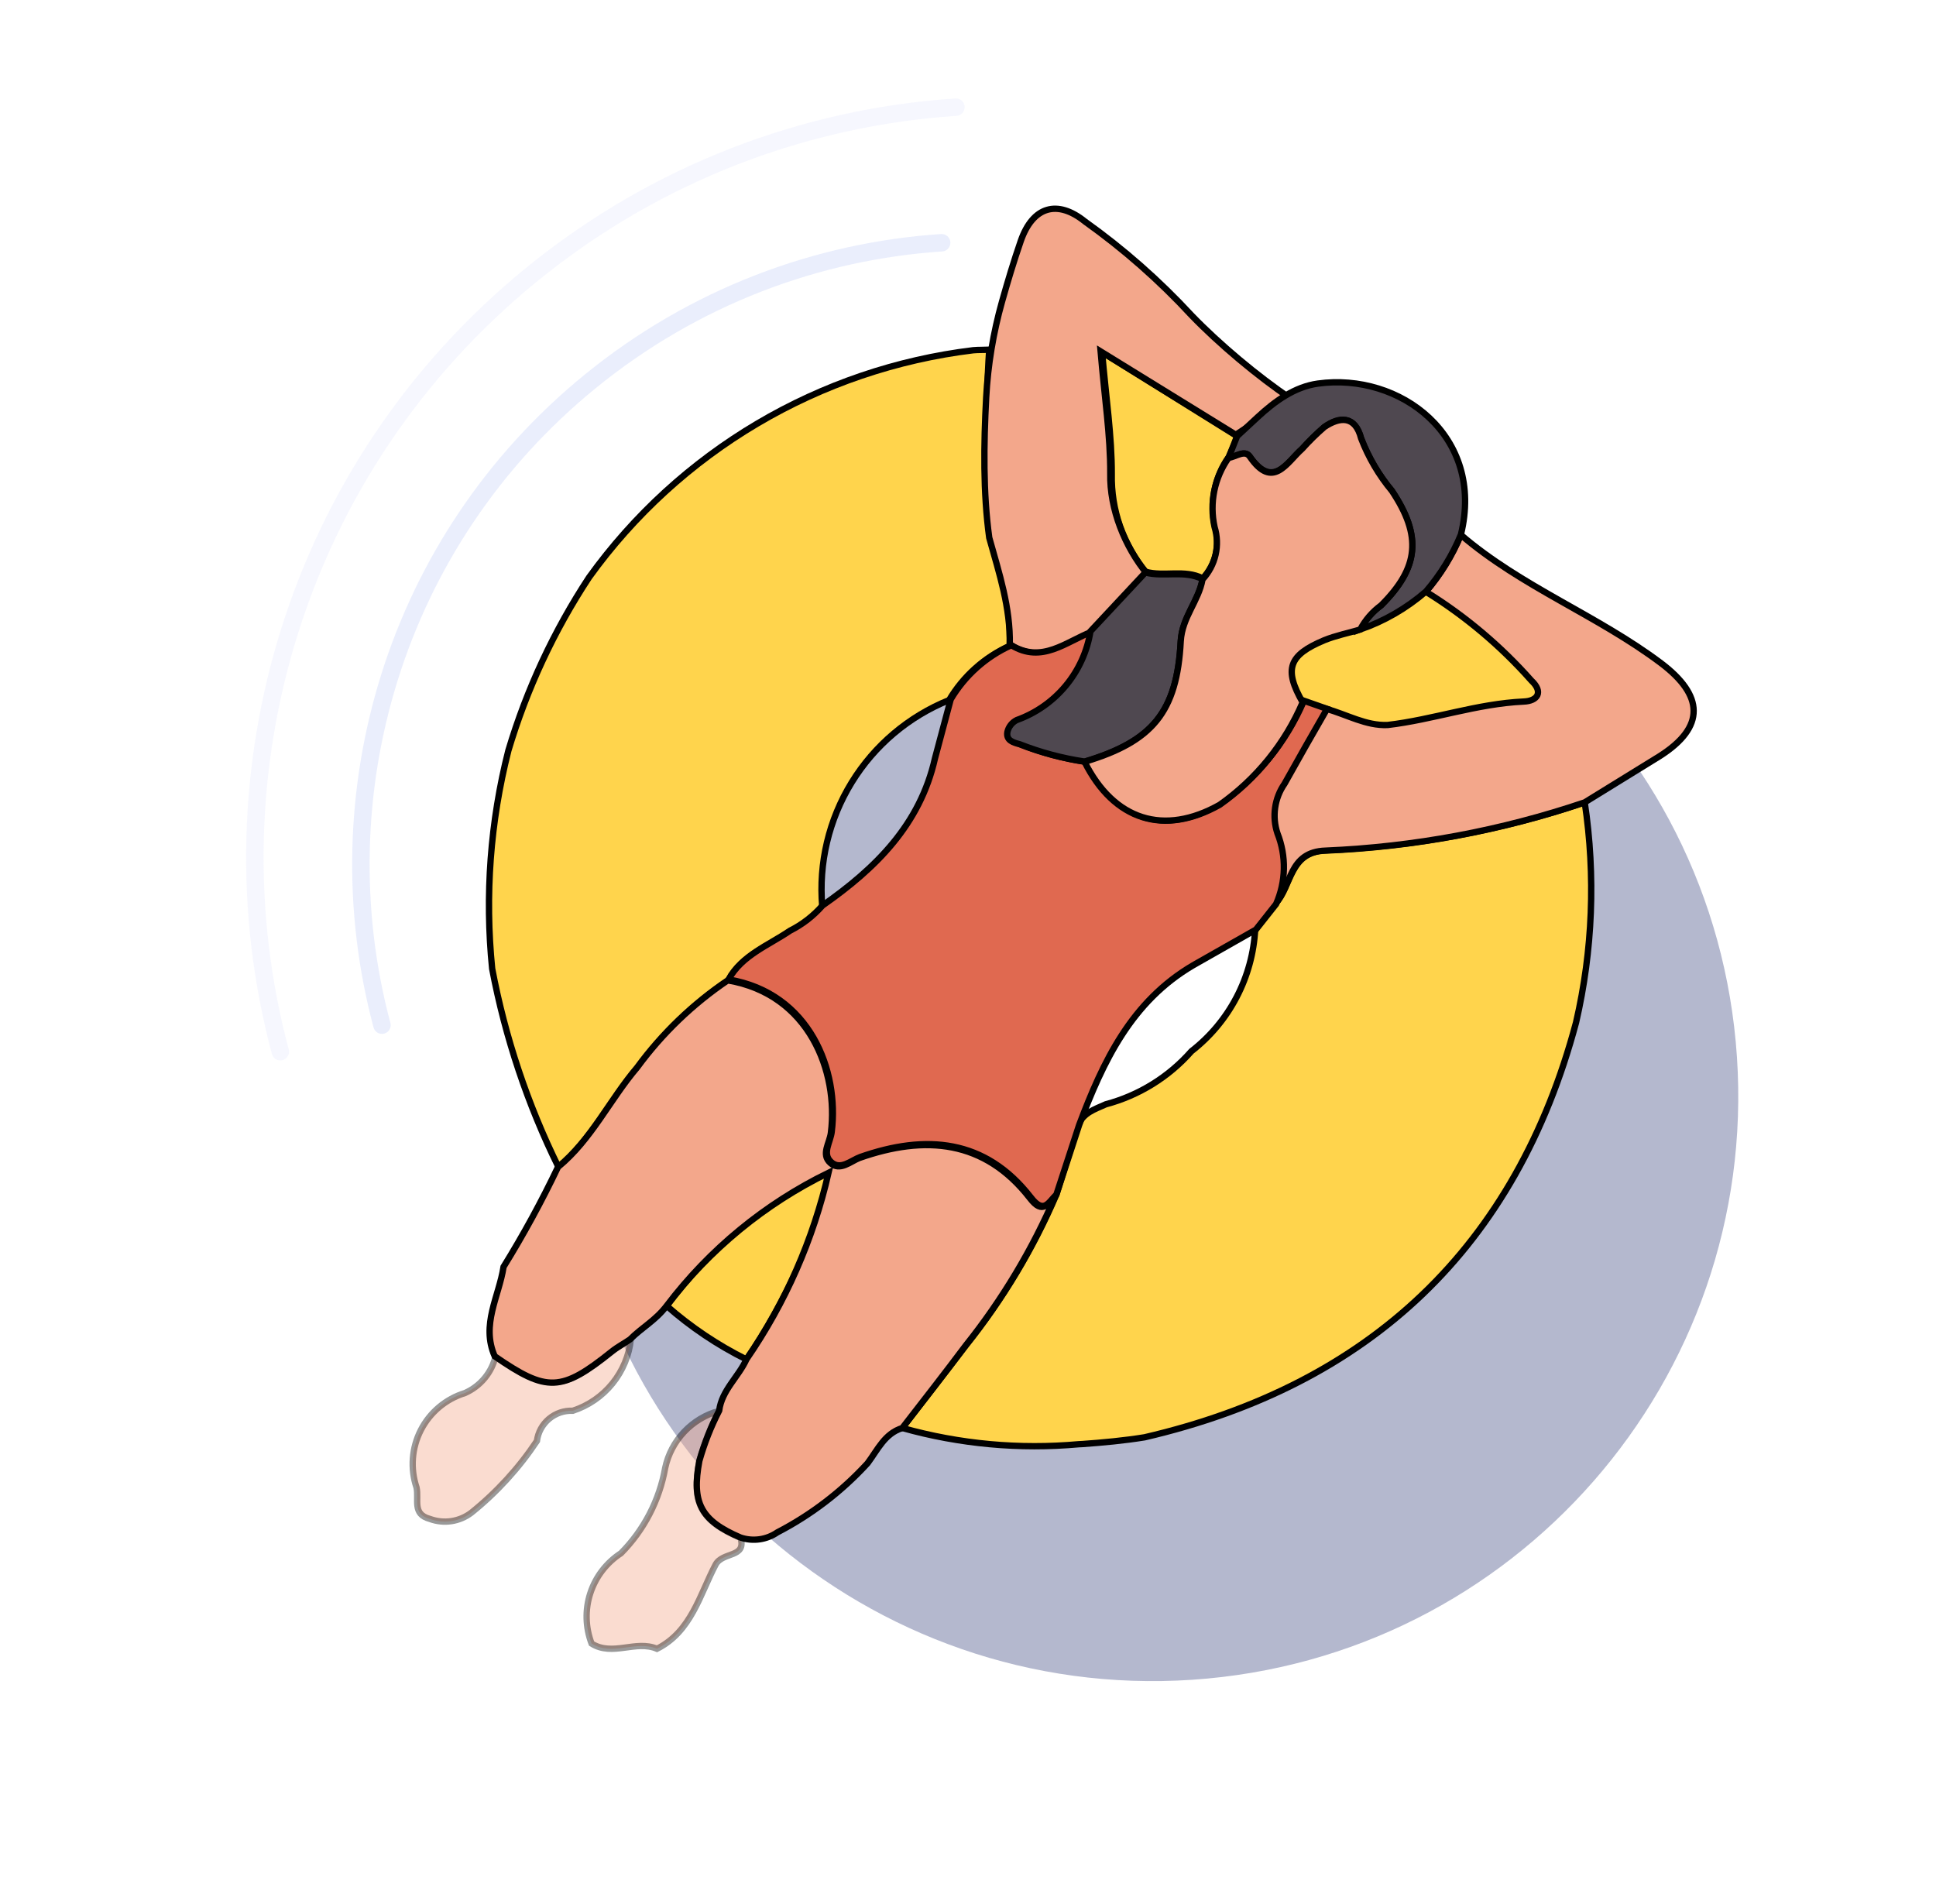
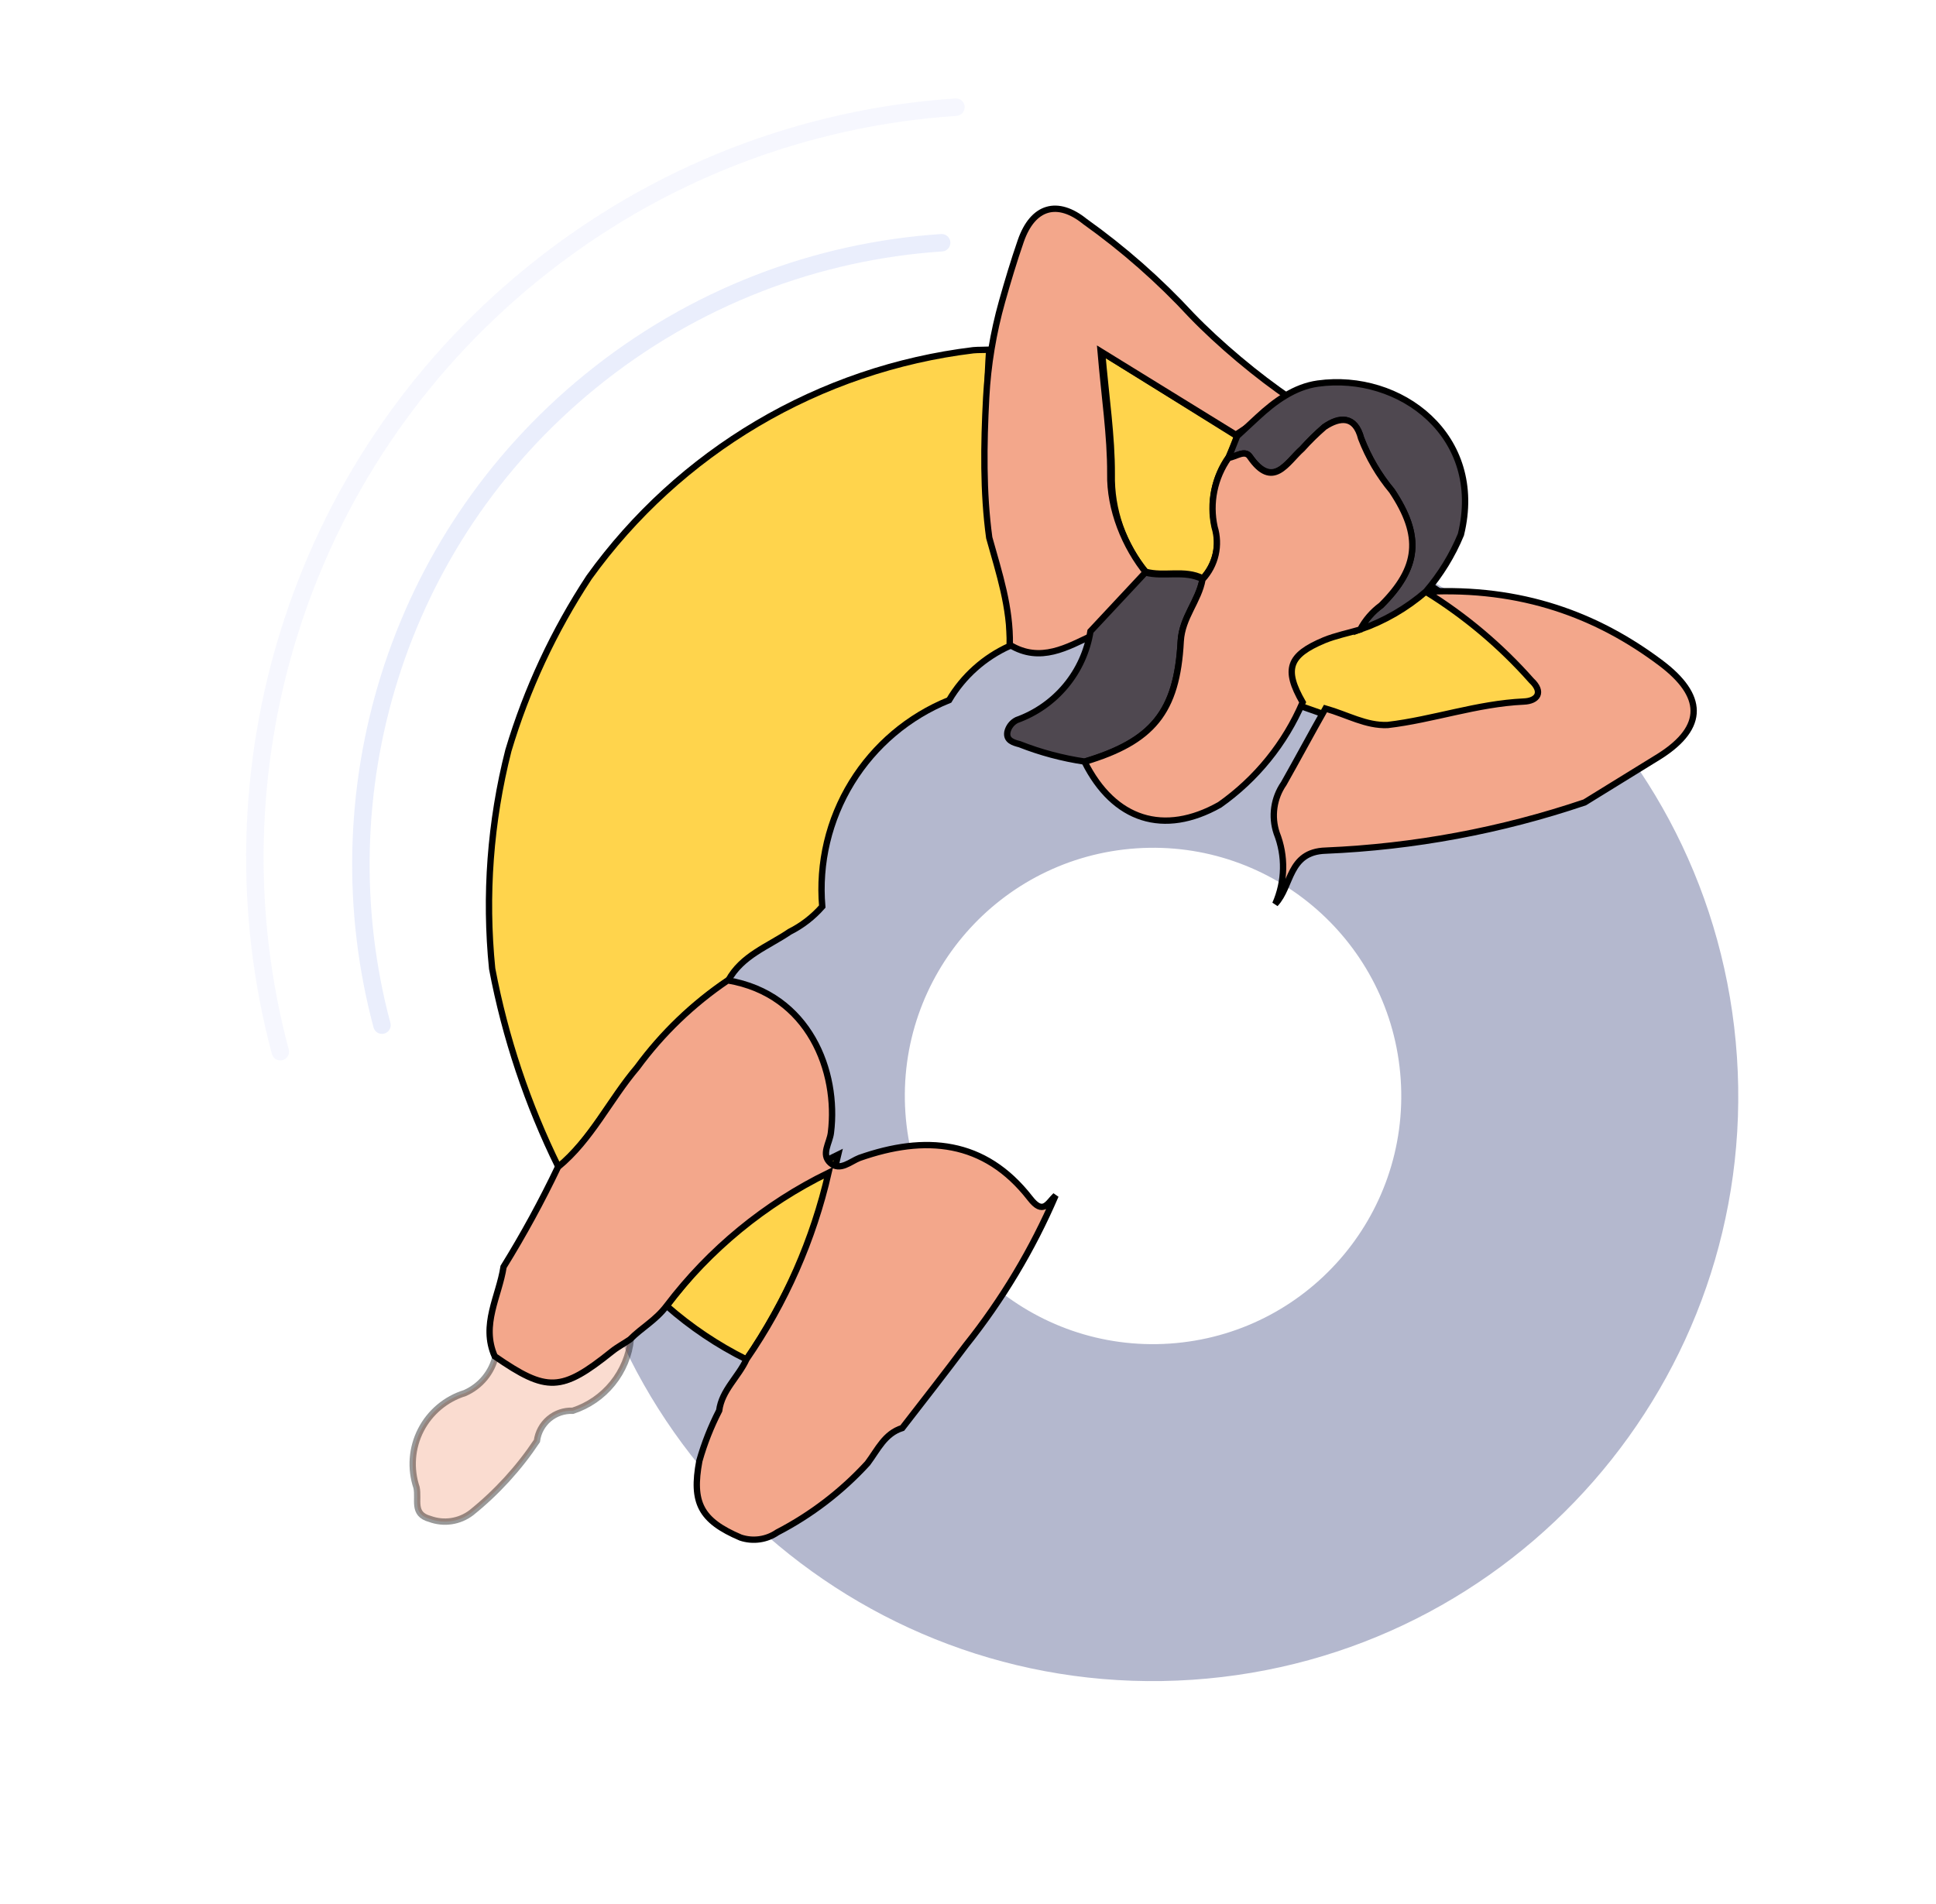
<svg xmlns="http://www.w3.org/2000/svg" fill="none" viewBox="0 0 306 301" height="301" width="306">
  <path stroke-linecap="round" stroke-width="2.758" stroke-opacity="0.35" stroke="#C3CDF6" d="M148.832 38.372C129.176 39.685 109.722 46.895 93.289 60.288C62.293 85.551 50.679 125.778 60.372 162.057" />
  <path stroke-linecap="round" stroke-width="2.758" stroke-opacity="0.15" stroke="#C3CDF6" d="M151.092 16.94C127.363 18.524 103.879 27.228 84.041 43.396C46.623 73.893 32.602 122.455 44.304 166.251" />
  <path fill-opacity="0.3" fill="#04125B" d="M274.537 167.067C271.123 116.097 227.036 77.545 176.067 80.959C125.097 84.373 86.545 128.459 89.959 179.429C93.373 230.399 137.459 268.951 188.429 265.537C239.399 262.123 277.951 218.036 274.537 167.067ZM221.393 170.627C219.945 149.008 201.246 132.656 179.627 134.104C158.008 135.552 141.656 154.251 143.104 175.87C144.552 197.489 163.252 213.841 184.87 212.393C206.489 210.945 222.841 192.245 221.393 170.627Z" clip-rule="evenodd" fill-rule="evenodd" />
  <path stroke="black" fill="#FFD44C" d="M208.668 112.703L204.788 111.334C201.62 105.725 202.284 103.235 208.467 100.692C210.411 99.877 212.533 99.443 214.516 98.829C218.579 97.37 222.34 95.141 225.599 92.259C232.173 96.377 238.11 101.46 243.219 107.346C245.301 109.331 244.241 110.858 241.929 110.956C234.115 111.395 226.712 114.136 219.04 115.09C215.415 115.378 211.8 114.546 208.668 112.703Z" />
  <path stroke="black" fill="#FFD44C" d="M77.79 153.128C76.623 141.57 77.491 129.896 80.354 118.638C83.251 108.941 87.549 99.719 93.111 91.264C100.202 81.41 109.258 73.132 119.708 66.953C130.158 60.774 141.775 56.828 153.827 55.364C154.683 55.285 155.507 55.328 156.352 55.29C155.687 65.045 156.019 74.843 157.343 84.53C158.941 90.248 159.702 96.168 159.601 102.104C155.598 103.901 152.249 106.894 150.016 110.67C143.623 113.252 138.227 117.814 134.618 123.688C131.008 129.562 129.377 136.438 129.963 143.308C128.518 144.957 126.768 146.312 124.809 147.297C121.372 149.633 117.258 151.042 115.104 154.996C109.577 158.728 104.734 163.385 100.79 168.763C96.432 173.888 93.604 180.036 88.278 184.506C83.38 174.569 79.852 164.013 77.79 153.128Z" />
  <path stroke="black" fill="#FFD44C" d="M195.53 68.955C195.224 70.104 194.682 71.147 194.222 72.211C193.113 73.779 192.344 75.56 191.963 77.442C191.582 79.324 191.598 81.265 192.009 83.14C192.447 84.567 192.502 86.084 192.168 87.538C191.834 88.993 191.123 90.334 190.105 91.426C187.202 89.948 184.009 91.206 181.064 90.376C177.505 86.041 175.61 80.577 175.723 74.969C175.746 68.951 174.811 62.898 174.194 55.654L195.53 68.955Z" />
  <path stroke="black" fill="#F3A78B" d="M159.605 101.93C159.706 95.994 157.954 90.718 156.357 85C155.376 77.829 155.482 70.244 155.874 62.83C156.145 57.697 156.99 52.606 158.383 47.658C159.289 44.442 160.25 41.245 161.335 38.11C163.257 32.555 167.178 31.535 171.482 35.014C177.589 39.366 183.233 44.334 188.323 49.841C192.673 54.356 198.798 59.5 204 63L195.33 68.726L173.96 55.549C174.578 62.793 175.513 68.846 175.49 74.864C175.377 80.472 177.768 86.42 181.328 90.755L172.695 100.426C168.782 102.24 164.443 104.892 159.605 101.93Z" />
  <path stroke="black" fill="#FFD44C" d="M105.377 206.435C112.137 197.527 122.45 187.404 132.5 182.5C130.082 193.056 124.128 205.984 117.98 214.899C113.43 212.636 109.193 209.791 105.377 206.435Z" />
-   <path stroke="black" fill="#FFD44C" d="M250.478 126.837C252.214 138.422 251.748 150.232 249.104 161.645C239.64 197.108 216.584 218.919 180.912 227.207C177.663 227.732 174.327 228.04 171.043 228.276C170.847 228.29 170.667 228.299 170.508 228.3C161.131 229.147 151.679 228.278 142.613 225.737C146.032 221.329 149.357 216.94 152.776 212.532C158.546 205.306 163.32 197.337 166.969 188.839L170.44 177.806C171.254 175.913 172.931 175.393 174.779 174.567C180.023 173.172 184.735 170.252 188.317 166.176C191.283 163.871 193.718 160.955 195.456 157.626C197.194 154.296 198.195 150.631 198.391 146.88L201.577 142.85C204.207 140.079 203.768 134.641 209.542 134.423C223.478 133.848 237.262 131.294 250.478 126.837Z" />
-   <path stroke="black" fill="#F3A78B" d="M250.478 126.839C237.26 131.311 223.472 133.879 209.53 134.466C203.592 134.64 204.196 140.122 201.565 142.893C202.343 141.135 202.763 139.239 202.801 137.316C202.838 135.394 202.493 133.483 201.784 131.695C201.349 130.392 201.225 129.005 201.42 127.645C201.615 126.286 202.124 124.99 202.907 123.861C205.07 120.041 207.264 115.932 209.5 112C213 113 215.899 114.742 219.314 114.609C226.53 113.765 233.402 111.246 240.838 110.9C243.013 110.821 244.004 109.414 242.034 107.569C237.196 102.104 231.584 97.377 225.376 93.539C227.681 90.853 229.544 87.818 230.897 84.548C240.485 92.778 252.44 97.244 262.511 104.812C269.283 109.917 269.627 114.889 262.32 119.534L250.478 126.839Z" />
-   <path stroke-opacity="0.4" stroke="black" fill-opacity="0.4" fill="#F3A78B" d="M113.658 223.025C112.351 225.567 111.3 228.232 110.523 230.982C109.295 237.558 110.694 240.393 117.05 243.101C117.999 246.3 114.234 245.251 113.109 247.325C110.623 252.026 109.273 257.909 103.84 260.636C100.483 259.213 96.824 261.886 93.507 259.814C92.53 257.261 92.458 254.451 93.304 251.851C94.15 249.252 95.862 247.022 98.154 245.533C101.797 241.853 104.233 237.15 105.137 232.051C105.593 229.91 106.629 227.936 108.132 226.344C109.635 224.752 111.546 223.604 113.658 223.025Z" />
+   <path stroke="black" fill="#F3A78B" d="M250.478 126.839C237.26 131.311 223.472 133.879 209.53 134.466C203.592 134.64 204.196 140.122 201.565 142.893C202.343 141.135 202.763 139.239 202.801 137.316C202.838 135.394 202.493 133.483 201.784 131.695C201.349 130.392 201.225 129.005 201.42 127.645C201.615 126.286 202.124 124.99 202.907 123.861C205.07 120.041 207.264 115.932 209.5 112C213 113 215.899 114.742 219.314 114.609C226.53 113.765 233.402 111.246 240.838 110.9C243.013 110.821 244.004 109.414 242.034 107.569C237.196 102.104 231.584 97.377 225.376 93.539C240.485 92.778 252.44 97.244 262.511 104.812C269.283 109.917 269.627 114.889 262.32 119.534L250.478 126.839Z" />
  <path stroke-opacity="0.4" stroke="black" fill-opacity="0.4" fill="#F3A78B" d="M78.349 214.305C86.626 220.032 88.895 219.934 96.837 213.567C97.735 212.839 98.753 212.319 99.722 211.655C99.45 214.232 98.438 216.676 96.808 218.691C95.178 220.706 93 222.206 90.536 223.01C89.165 222.951 87.821 223.408 86.771 224.292C85.721 225.176 85.041 226.422 84.865 227.784C82.01 232.075 78.512 235.902 74.495 239.13C73.573 239.831 72.491 240.288 71.346 240.459C70.201 240.63 69.032 240.509 67.946 240.109C65.114 239.353 66.242 237.104 65.84 235.15C65.342 233.669 65.144 232.103 65.26 230.545C65.376 228.986 65.802 227.467 66.513 226.075C67.225 224.684 68.207 223.449 69.402 222.442C70.598 221.436 71.982 220.679 73.475 220.215C74.693 219.681 75.769 218.867 76.616 217.841C77.463 216.814 78.056 215.603 78.349 214.305Z" />
  <path stroke="black" fill="#4F4850" d="M195.532 68.953L198.77 65.949C201.499 63.418 204.618 61.148 208.304 60.636C221.265 58.839 234.732 68.881 230.909 84.505C229.556 87.775 227.692 90.81 225.388 93.496C222.335 96.144 218.806 98.186 214.989 99.514C215.789 98.008 216.919 96.702 218.295 95.692C224.284 89.728 224.774 84.758 220.003 77.593C217.938 75.115 216.294 72.314 215.137 69.304C214.051 65.628 211.667 65.828 209.333 67.491C208.089 68.569 206.914 69.724 205.816 70.949C203.402 73.075 201.231 77.42 197.532 72.168C196.736 71.033 195.315 72.236 194.18 72.373L195.532 68.953Z" />
  <path stroke="black" fill="#F3A78B" d="M142.614 225.739C139.828 226.623 138.769 229.11 137.126 231.31C133.051 235.76 128.224 239.458 122.867 242.234C122.029 242.81 121.069 243.185 120.062 243.328C119.055 243.471 118.029 243.379 117.063 243.059C110.707 240.352 109.308 237.517 110.536 230.941C111.313 228.191 112.364 225.525 113.671 222.984C114.093 219.755 116.712 217.684 117.993 214.86C124.141 205.945 128.54 195.943 130.958 185.387C120.908 190.292 112.15 197.488 105.39 206.396C103.599 208.757 101.545 209.767 99.566 211.745C98.597 212.41 97.579 212.93 96.681 213.657C88.739 220.024 86.47 220.122 78.193 214.396C76.005 209.415 78.868 204.947 79.592 200.259C82.744 195.161 85.617 189.895 88.198 184.485C93.491 180.138 96.351 173.866 100.709 168.741C104.654 163.364 109.496 158.707 115.023 154.974C127.942 157.146 132.529 169.45 131.337 179.025C131.156 180.692 129.716 182.462 131.24 183.836C132.764 185.21 134.428 183.588 135.849 183.043C146.232 179.395 155.606 180.182 162.777 189.394C164.897 192.158 165.609 190.15 166.844 188.984C163.195 197.482 158.422 205.451 152.651 212.677C149.44 216.964 146.033 221.331 142.614 225.739Z" />
-   <path stroke="black" fill="#E06950" d="M166.97 188.839C165.736 190.004 165.024 192.013 162.903 189.249C155.733 180.036 146.358 179.249 135.975 182.898C134.513 183.431 132.849 185.054 131.366 183.691C129.883 182.328 131.282 180.546 131.463 178.88C132.655 169.305 128.068 157.001 115.15 154.829C117.271 150.998 121.417 149.466 124.855 147.13C126.814 146.145 128.564 144.791 130.008 143.141C138.386 137.286 145.42 130.37 147.781 119.876C148.613 116.756 149.445 113.637 150.267 110.558C152.5 106.782 155.848 103.789 159.851 101.992C164.689 104.954 168.485 101.438 172.601 99.855C172.092 103.024 170.741 105.998 168.69 108.467C166.639 110.936 163.963 112.809 160.941 113.891C160.571 114.078 160.247 114.345 159.992 114.672C159.738 115 159.559 115.379 159.469 115.784C159.151 116.974 160.465 117.325 161.417 117.711C164.722 119.011 168.165 119.929 171.678 120.449C176.312 129.776 184.228 132.24 192.978 126.969C198.766 122.888 203.306 117.281 206.094 110.771L209.753 112.055C207.549 115.864 205.228 119.949 203.032 123.892C202.249 125.02 201.74 126.316 201.545 127.676C201.35 129.036 201.474 130.423 201.909 131.726C202.617 133.514 202.963 135.424 202.925 137.347C202.888 139.269 202.468 141.165 201.69 142.924L198.505 146.954L188.606 152.579C178.808 158.318 174.34 167.81 170.565 177.839L166.97 188.839Z" />
  <path stroke="black" fill="#4F4850" d="M181.034 90.501C183.989 91.289 187.172 90.072 190.075 91.55C189.464 94.993 186.848 97.548 186.634 101.316C186.043 112.59 182.137 117.176 171.432 120.387C167.918 119.867 164.476 118.948 161.17 117.648C160.185 117.386 158.995 117.068 159.223 115.722C159.313 115.317 159.491 114.937 159.746 114.61C160 114.282 160.325 114.015 160.695 113.828C163.717 112.747 166.393 110.874 168.444 108.405C170.496 105.936 171.846 102.961 172.355 99.792L181.034 90.501Z" />
  <path stroke="black" fill="#F3A78B" d="M171.422 120.425C182.128 117.215 186.034 112.629 186.624 101.355C186.838 97.587 189.454 95.031 190.065 91.589C191.082 90.497 191.794 89.156 192.128 87.701C192.462 86.247 192.407 84.73 191.969 83.303C191.557 81.428 191.542 79.487 191.923 77.605C192.304 75.723 193.073 73.942 194.182 72.374C195.317 72.237 196.738 71.034 197.534 72.169C201.2 77.544 203.404 73.076 205.818 70.95C206.916 69.725 208.091 68.57 209.335 67.492C211.792 65.861 214.217 65.673 215.139 69.305C216.296 72.315 217.94 75.116 220.005 77.594C224.776 84.759 224.286 89.729 218.297 95.693C216.921 96.703 215.791 98.009 214.991 99.515C213.127 100.073 211.132 100.464 209.307 101.208C203.664 103.572 202.897 105.785 205.895 111.026C203.108 117.536 198.567 123.144 192.779 127.224C183.983 132.176 176.067 129.711 171.422 120.425Z" />
</svg>